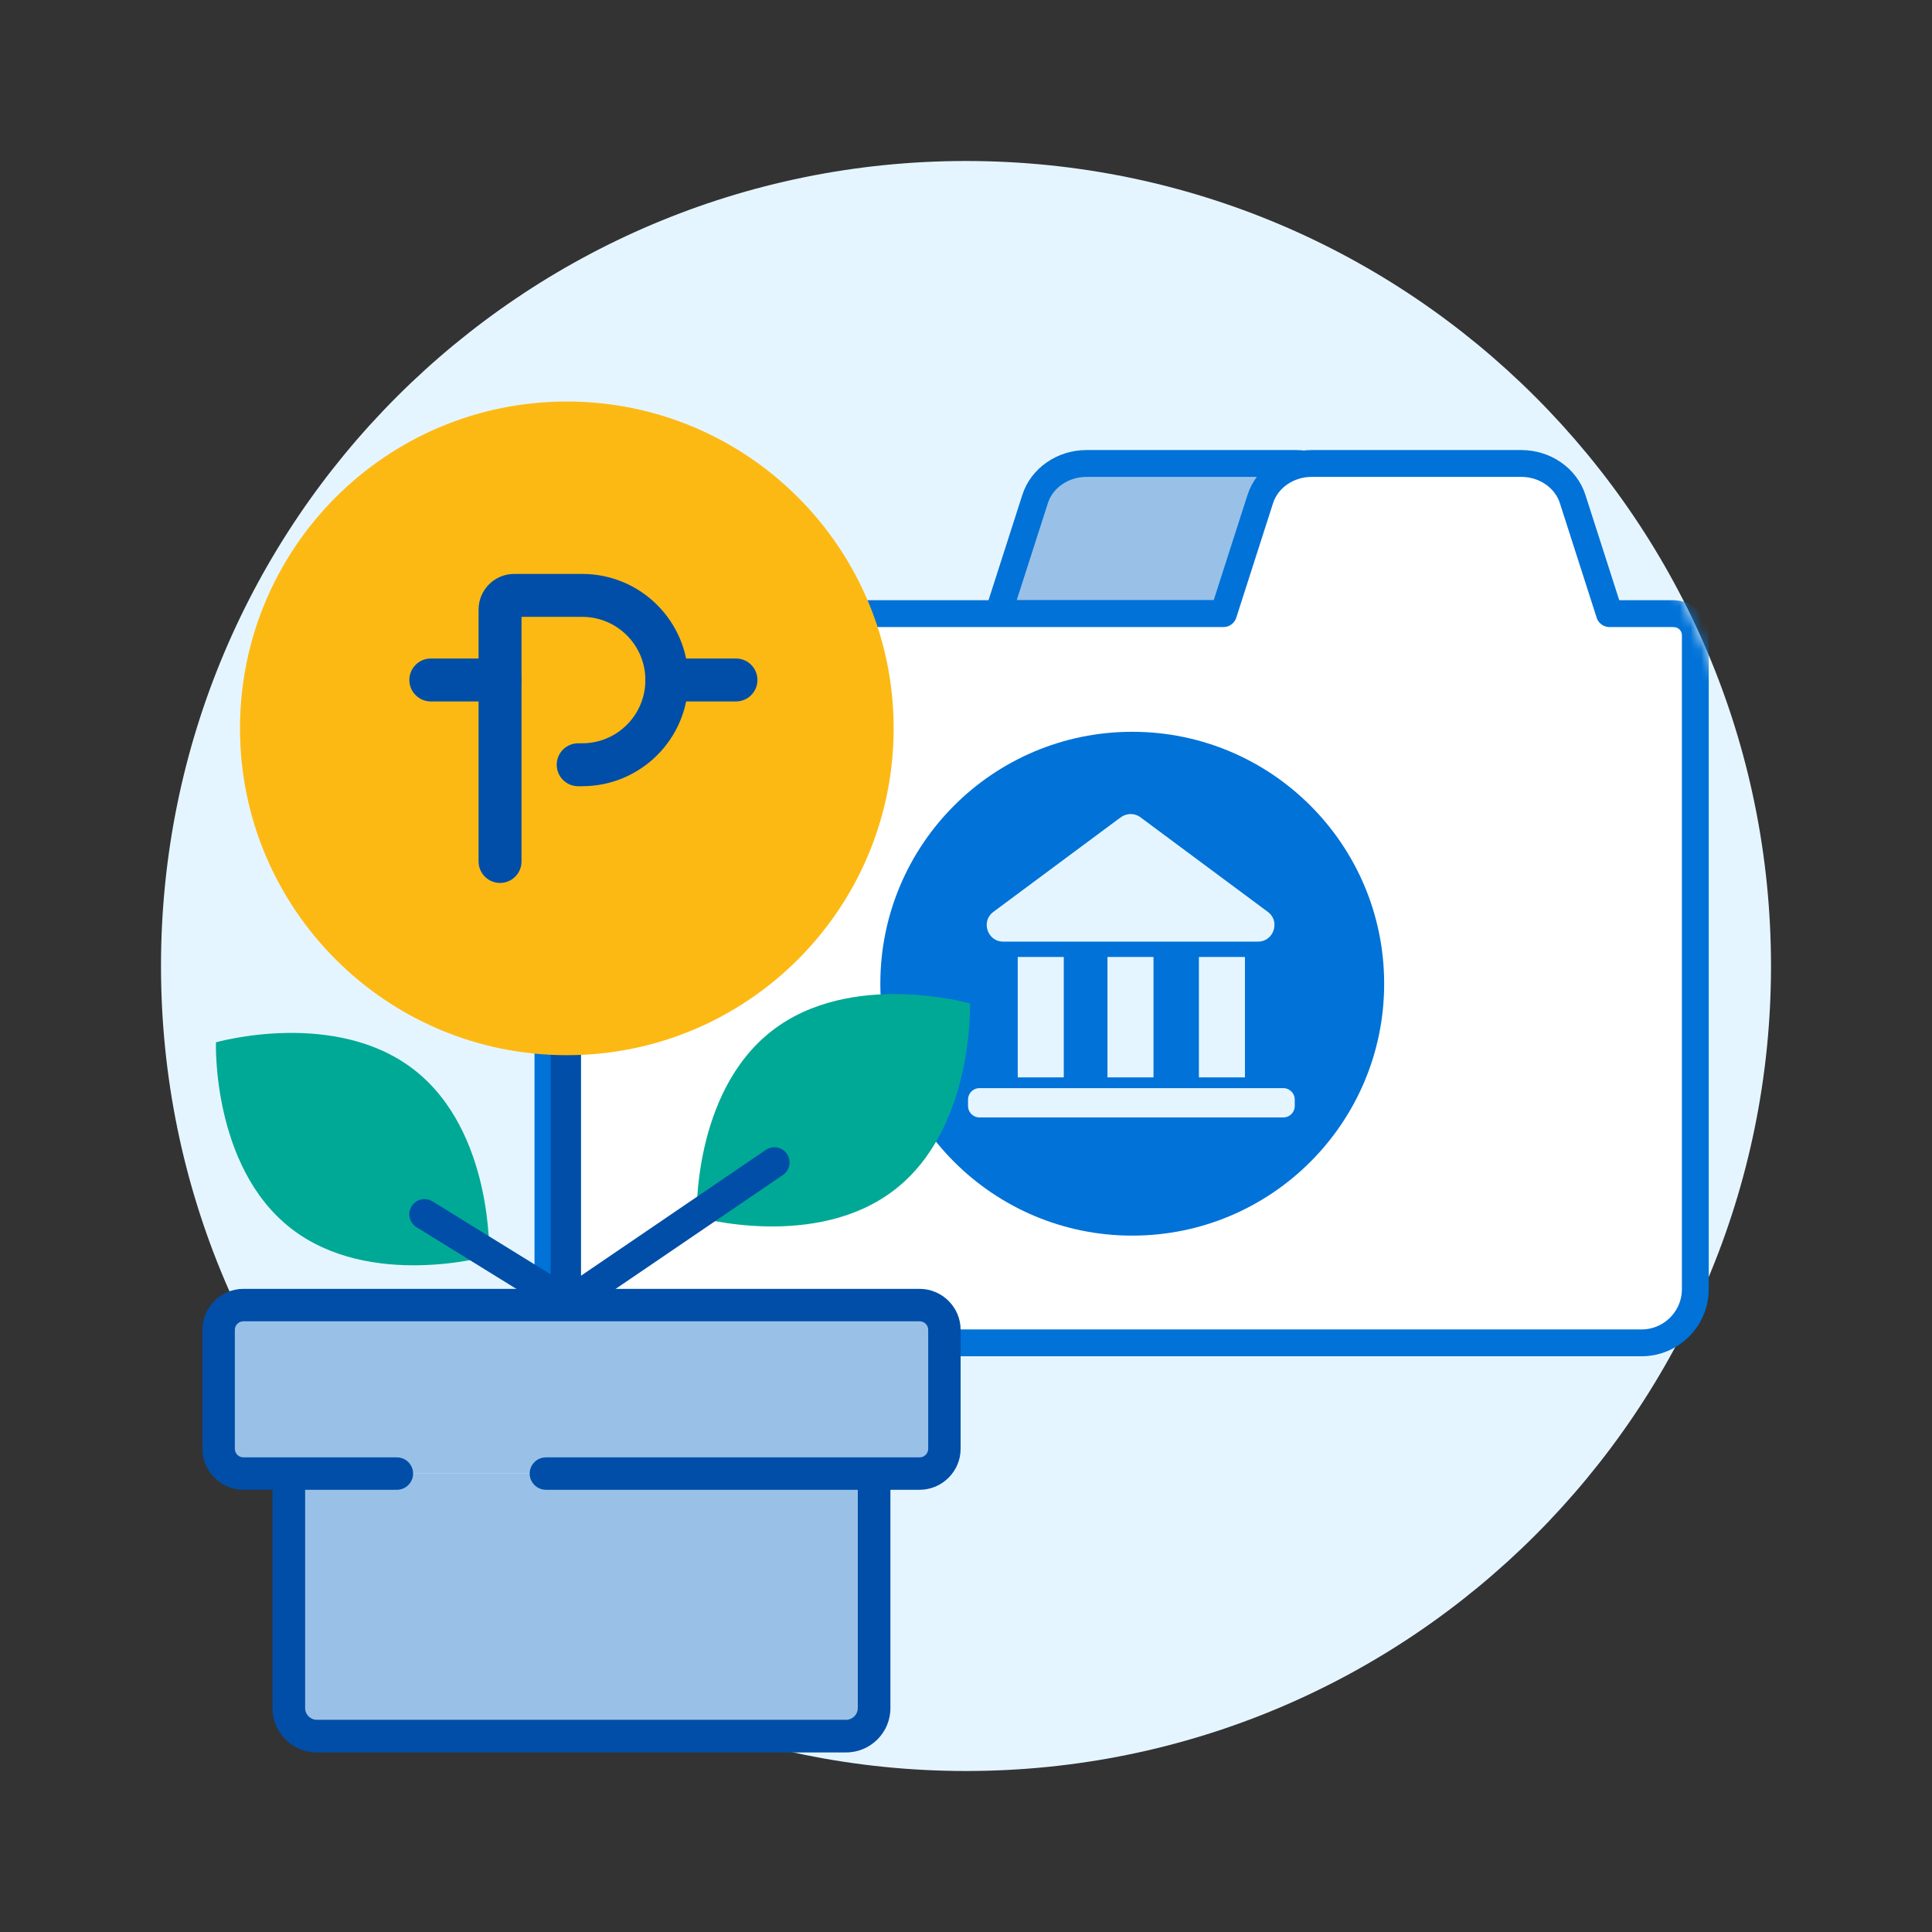
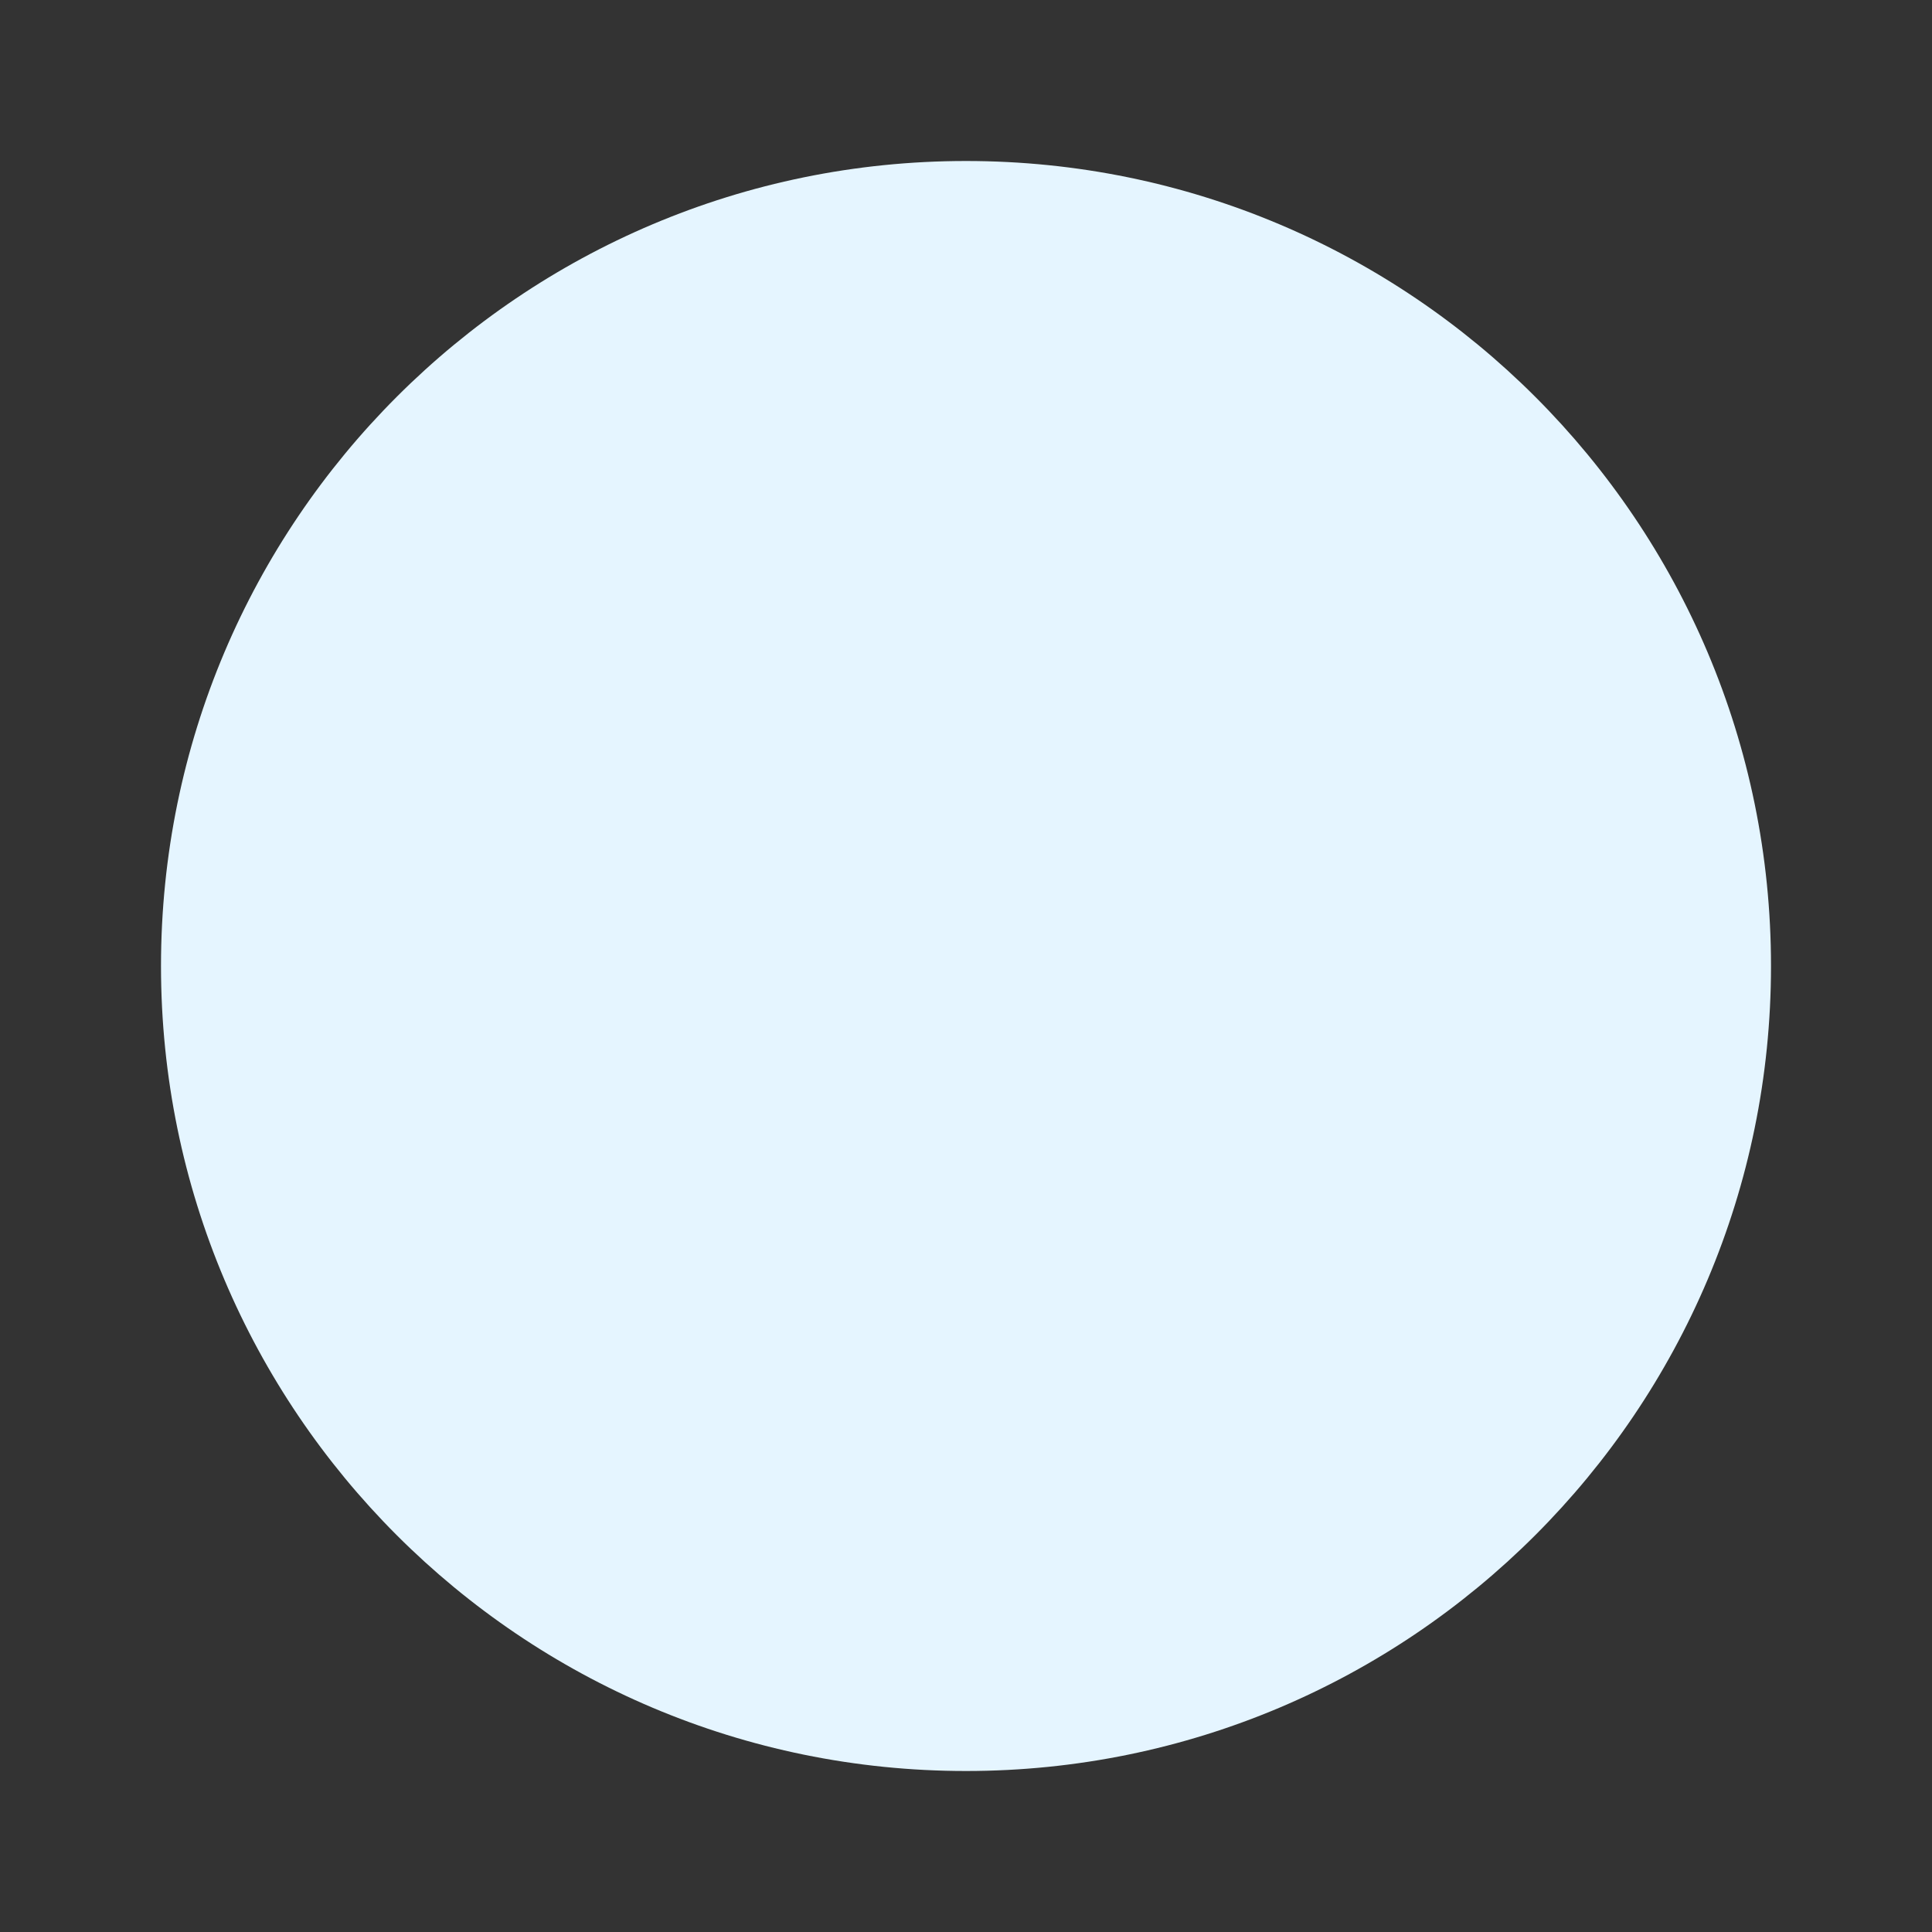
<svg xmlns="http://www.w3.org/2000/svg" width="180" height="180" viewBox="0 0 180 180" fill="none">
  <rect x="0" y="0" width="180" height="180" fill="#333333" stroke="none" />
  <mask id="mask0_2028_1125" style="mask-type:luminance" maskUnits="userSpaceOnUse" x="0" y="0" width="180" height="180">
    <path d="M180 0H0V180H180V0Z" fill="white" />
  </mask>
  <g mask="url(#mask0_2028_1125)">
    <path d="M90 165C131.421 165 165 131.421 165 90C165 48.579 131.421 15 90 15C48.579 15 15 48.579 15 90C15 131.421 48.579 165 90 165Z" fill="#E5F5FF" />
    <mask id="mask1_2028_1125" style="mask-type:luminance" maskUnits="userSpaceOnUse" x="14" y="15" width="151" height="151">
-       <path d="M90 15C48.58 15 15 48.58 15 90C15 110.77 14.41 165.25 14.41 165.25C14.41 165.25 69.35 165 90 165H165V90C165 48.58 131.42 15 90 15Z" fill="white" />
-     </mask>
+       </mask>
    <g mask="url(#mask1_2028_1125)">
      <path d="M128.97 57.17H93.01L96.439 46.49C97.07 44.53 99.019 43.18 101.23 43.18H120.75C122.96 43.18 124.91 44.53 125.54 46.49L128.97 57.17Z" fill="#99C1E7" stroke="#0072D8" stroke-width="2.5" stroke-linecap="round" stroke-linejoin="round" />
      <path d="M155.939 57.17H149.949L146.519 46.49C145.889 44.53 143.939 43.18 141.729 43.18H122.209C119.999 43.18 118.049 44.53 117.419 46.49L113.989 57.17H56.059C53.299 57.17 51.049 59.41 51.049 62.18V120.1C51.049 122.86 53.289 125.11 56.059 125.11H152.939C155.699 125.11 157.949 122.87 157.949 120.1V59.18C157.949 58.08 157.049 57.18 155.949 57.18L155.939 57.17Z" fill="white" stroke="#0072D8" stroke-width="2.5" stroke-linecap="round" stroke-linejoin="round" />
      <path d="M105.489 115.12C118.451 115.12 128.959 104.612 128.959 91.65C128.959 78.688 118.451 68.18 105.489 68.18C92.527 68.18 82.019 78.688 82.019 91.65C82.019 104.612 92.527 115.12 105.489 115.12Z" fill="#0072D8" />
      <path d="M104.11 75.749L92.26 84.549C90.68 85.719 91.51 88.229 93.48 88.229H117.19C119.16 88.229 119.99 85.719 118.41 84.549L106.56 75.749C105.84 75.209 104.85 75.209 104.12 75.749H104.11Z" fill="#E5F5FF" stroke="#0072D8" stroke-miterlimit="10" />
      <path d="M99.61 88.658H94.32V102.158H99.61V88.658Z" fill="#E5F5FF" stroke="#0072D8" stroke-miterlimit="10" />
      <path d="M107.969 88.658H102.679V102.158H107.969V88.658Z" fill="#E5F5FF" stroke="#0072D8" stroke-miterlimit="10" />
      <path d="M116.489 88.658H111.199V102.158H116.489V88.658Z" fill="#E5F5FF" stroke="#0072D8" stroke-miterlimit="10" />
      <path d="M119.559 100.879H91.259C90.392 100.879 89.689 101.582 89.689 102.449V103.039C89.689 103.906 90.392 104.609 91.259 104.609H119.559C120.426 104.609 121.129 103.906 121.129 103.039V102.449C121.129 101.582 120.426 100.879 119.559 100.879Z" fill="#E5F5FF" stroke="#0072D8" stroke-miterlimit="10" />
      <path d="M79.409 137.279H28.669C27.344 137.279 26.269 138.354 26.269 139.679V159.029C26.269 160.355 27.344 161.429 28.669 161.429H79.409C80.734 161.429 81.809 160.355 81.809 159.029V139.679C81.809 138.354 80.734 137.279 79.409 137.279Z" fill="#99C1E7" />
      <path d="M85.729 121.58H23.559C22.388 121.58 21.439 122.529 21.439 123.7V135.16C21.439 136.331 22.388 137.28 23.559 137.28H85.729C86.9 137.28 87.849 136.331 87.849 135.16V123.7C87.849 122.529 86.9 121.58 85.729 121.58Z" fill="#99C1E7" />
      <path d="M83.4 110.809C76.03 116.569 64.91 113.389 64.91 113.389C64.91 113.389 64.51 101.829 71.88 96.069C79.25 90.309 90.37 93.489 90.37 93.489C90.37 93.489 90.77 105.049 83.4 110.809Z" fill="#00A995" />
      <path d="M85.679 120.08H22.679C20.579 120.08 18.859 121.8 18.859 123.9V134.98C18.859 137.08 20.579 138.8 22.679 138.8H36.979C37.809 138.8 38.489 138.12 38.489 137.29C38.489 136.46 37.809 135.78 36.979 135.78H22.679C22.239 135.78 21.879 135.42 21.879 134.98V123.9C21.879 123.46 22.239 123.1 22.679 123.1H85.679C86.119 123.1 86.479 123.46 86.479 123.9V134.98C86.479 135.42 86.119 135.78 85.679 135.78H50.859C50.029 135.78 49.349 136.46 49.349 137.29C49.349 138.12 50.029 138.8 50.859 138.8H85.679C87.779 138.8 89.499 137.08 89.499 134.98V123.9C89.499 121.8 87.779 120.08 85.679 120.08Z" fill="#004EA8" />
      <path d="M79.918 137.6V159.14C79.918 159.74 79.428 160.23 78.828 160.23H29.518C28.918 160.23 28.428 159.74 28.428 159.14V137.6C28.428 136.76 27.748 136.08 26.908 136.08C26.068 136.08 25.388 136.76 25.388 137.6V159.14C25.388 161.42 27.238 163.27 29.518 163.27H78.828C81.108 163.27 82.958 161.42 82.958 159.14V137.6C82.958 136.76 82.278 136.08 81.438 136.08C80.598 136.08 79.918 136.76 79.918 137.6Z" fill="#004EA8" />
      <path d="M52.718 92.609V121.579" stroke="#004EA8" stroke-width="2.83" stroke-miterlimit="10" stroke-linecap="round" />
      <path d="M72.148 108.301L54.728 120.161" stroke="#004EA8" stroke-width="2.83" stroke-miterlimit="10" stroke-linecap="round" />
      <path d="M52.809 98.31C69.626 98.31 83.259 84.677 83.259 67.86C83.259 51.043 69.626 37.41 52.809 37.41C35.992 37.41 22.359 51.043 22.359 67.86C22.359 84.677 35.992 98.31 52.809 98.31Z" fill="#FDB913" />
      <path d="M46.588 80.261V56.791C46.588 56.061 47.178 55.471 47.908 55.471H54.238C58.598 55.471 62.128 59.001 62.128 63.361C62.128 67.721 58.598 71.251 54.238 71.251H53.868" stroke="#004EA8" stroke-width="4" stroke-linecap="round" stroke-linejoin="round" />
      <path d="M46.578 63.352H40.138" stroke="#004EA8" stroke-width="4" stroke-linecap="round" stroke-linejoin="round" />
      <path d="M68.569 63.352H62.119" stroke="#004EA8" stroke-width="4" stroke-linecap="round" stroke-linejoin="round" />
      <path d="M27.089 114.43C34.459 120.19 45.579 117.01 45.579 117.01C45.579 117.01 45.979 105.45 38.609 99.69C31.239 93.93 20.119 97.11 20.119 97.11C20.119 97.11 19.719 108.67 27.089 114.43Z" fill="#00A995" />
      <path d="M39.549 113.131L50.929 120.161" stroke="#004EA8" stroke-width="2.83" stroke-miterlimit="10" stroke-linecap="round" />
    </g>
  </g>
</svg>